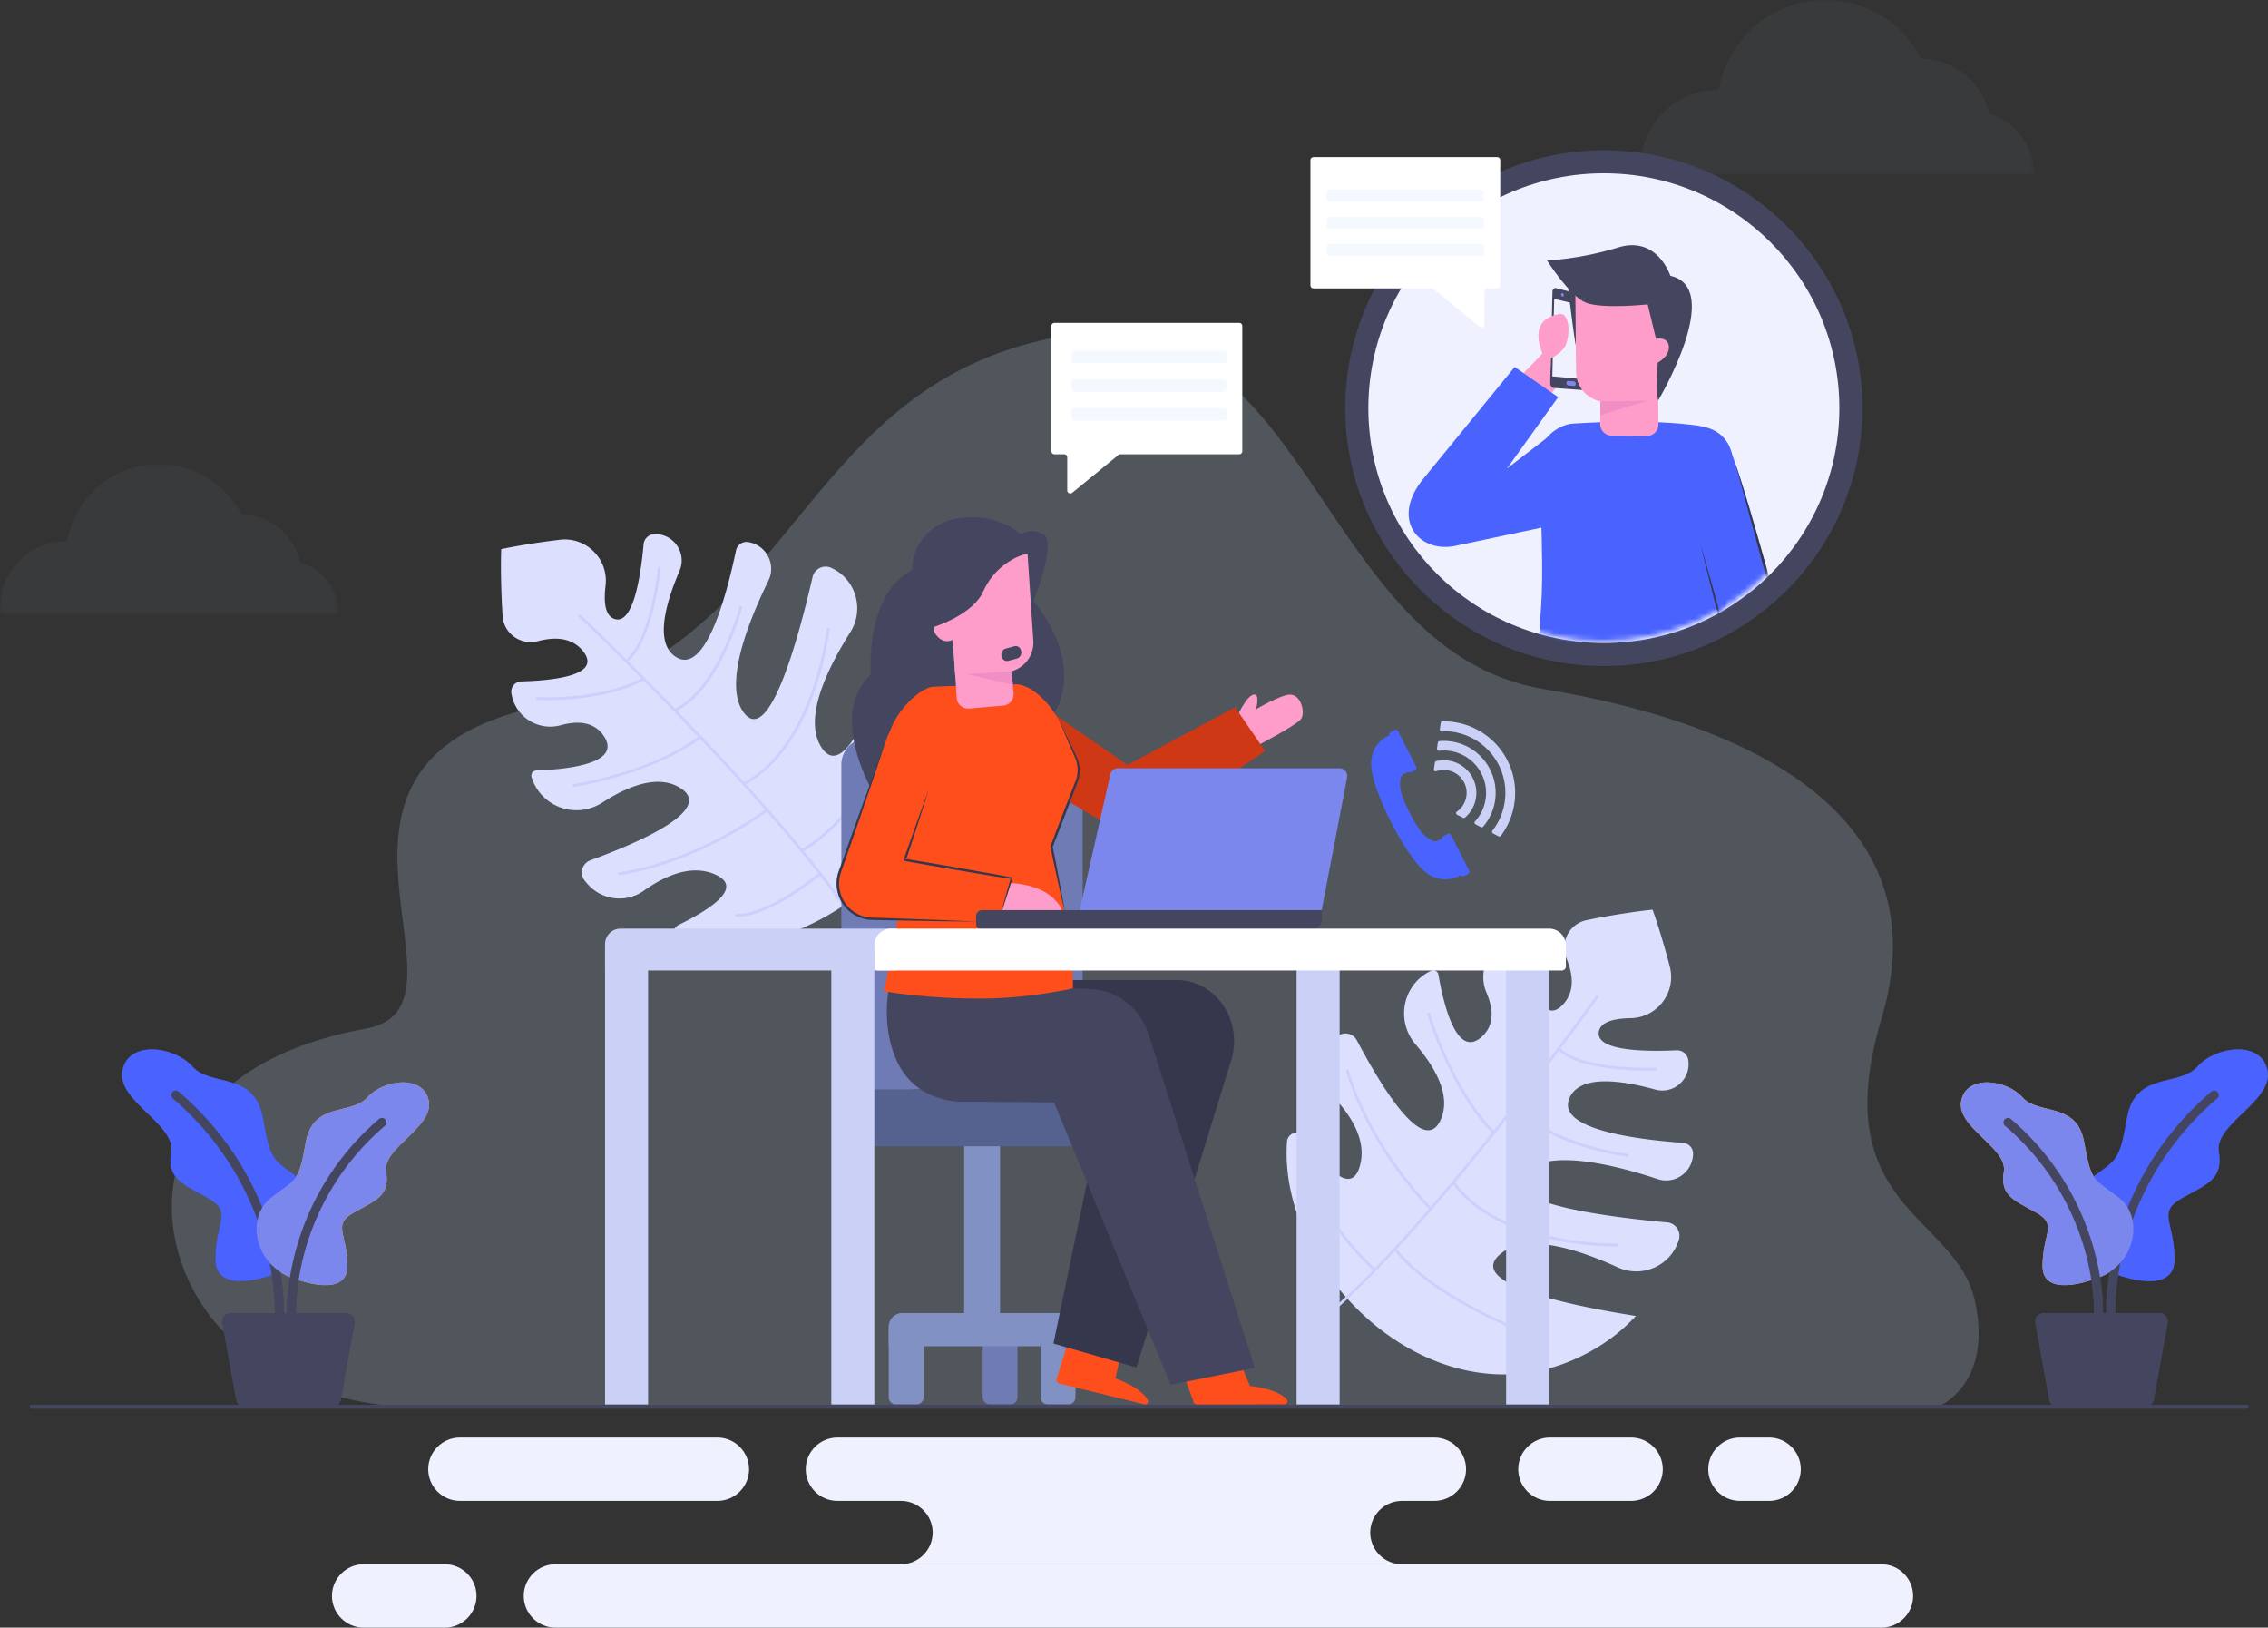
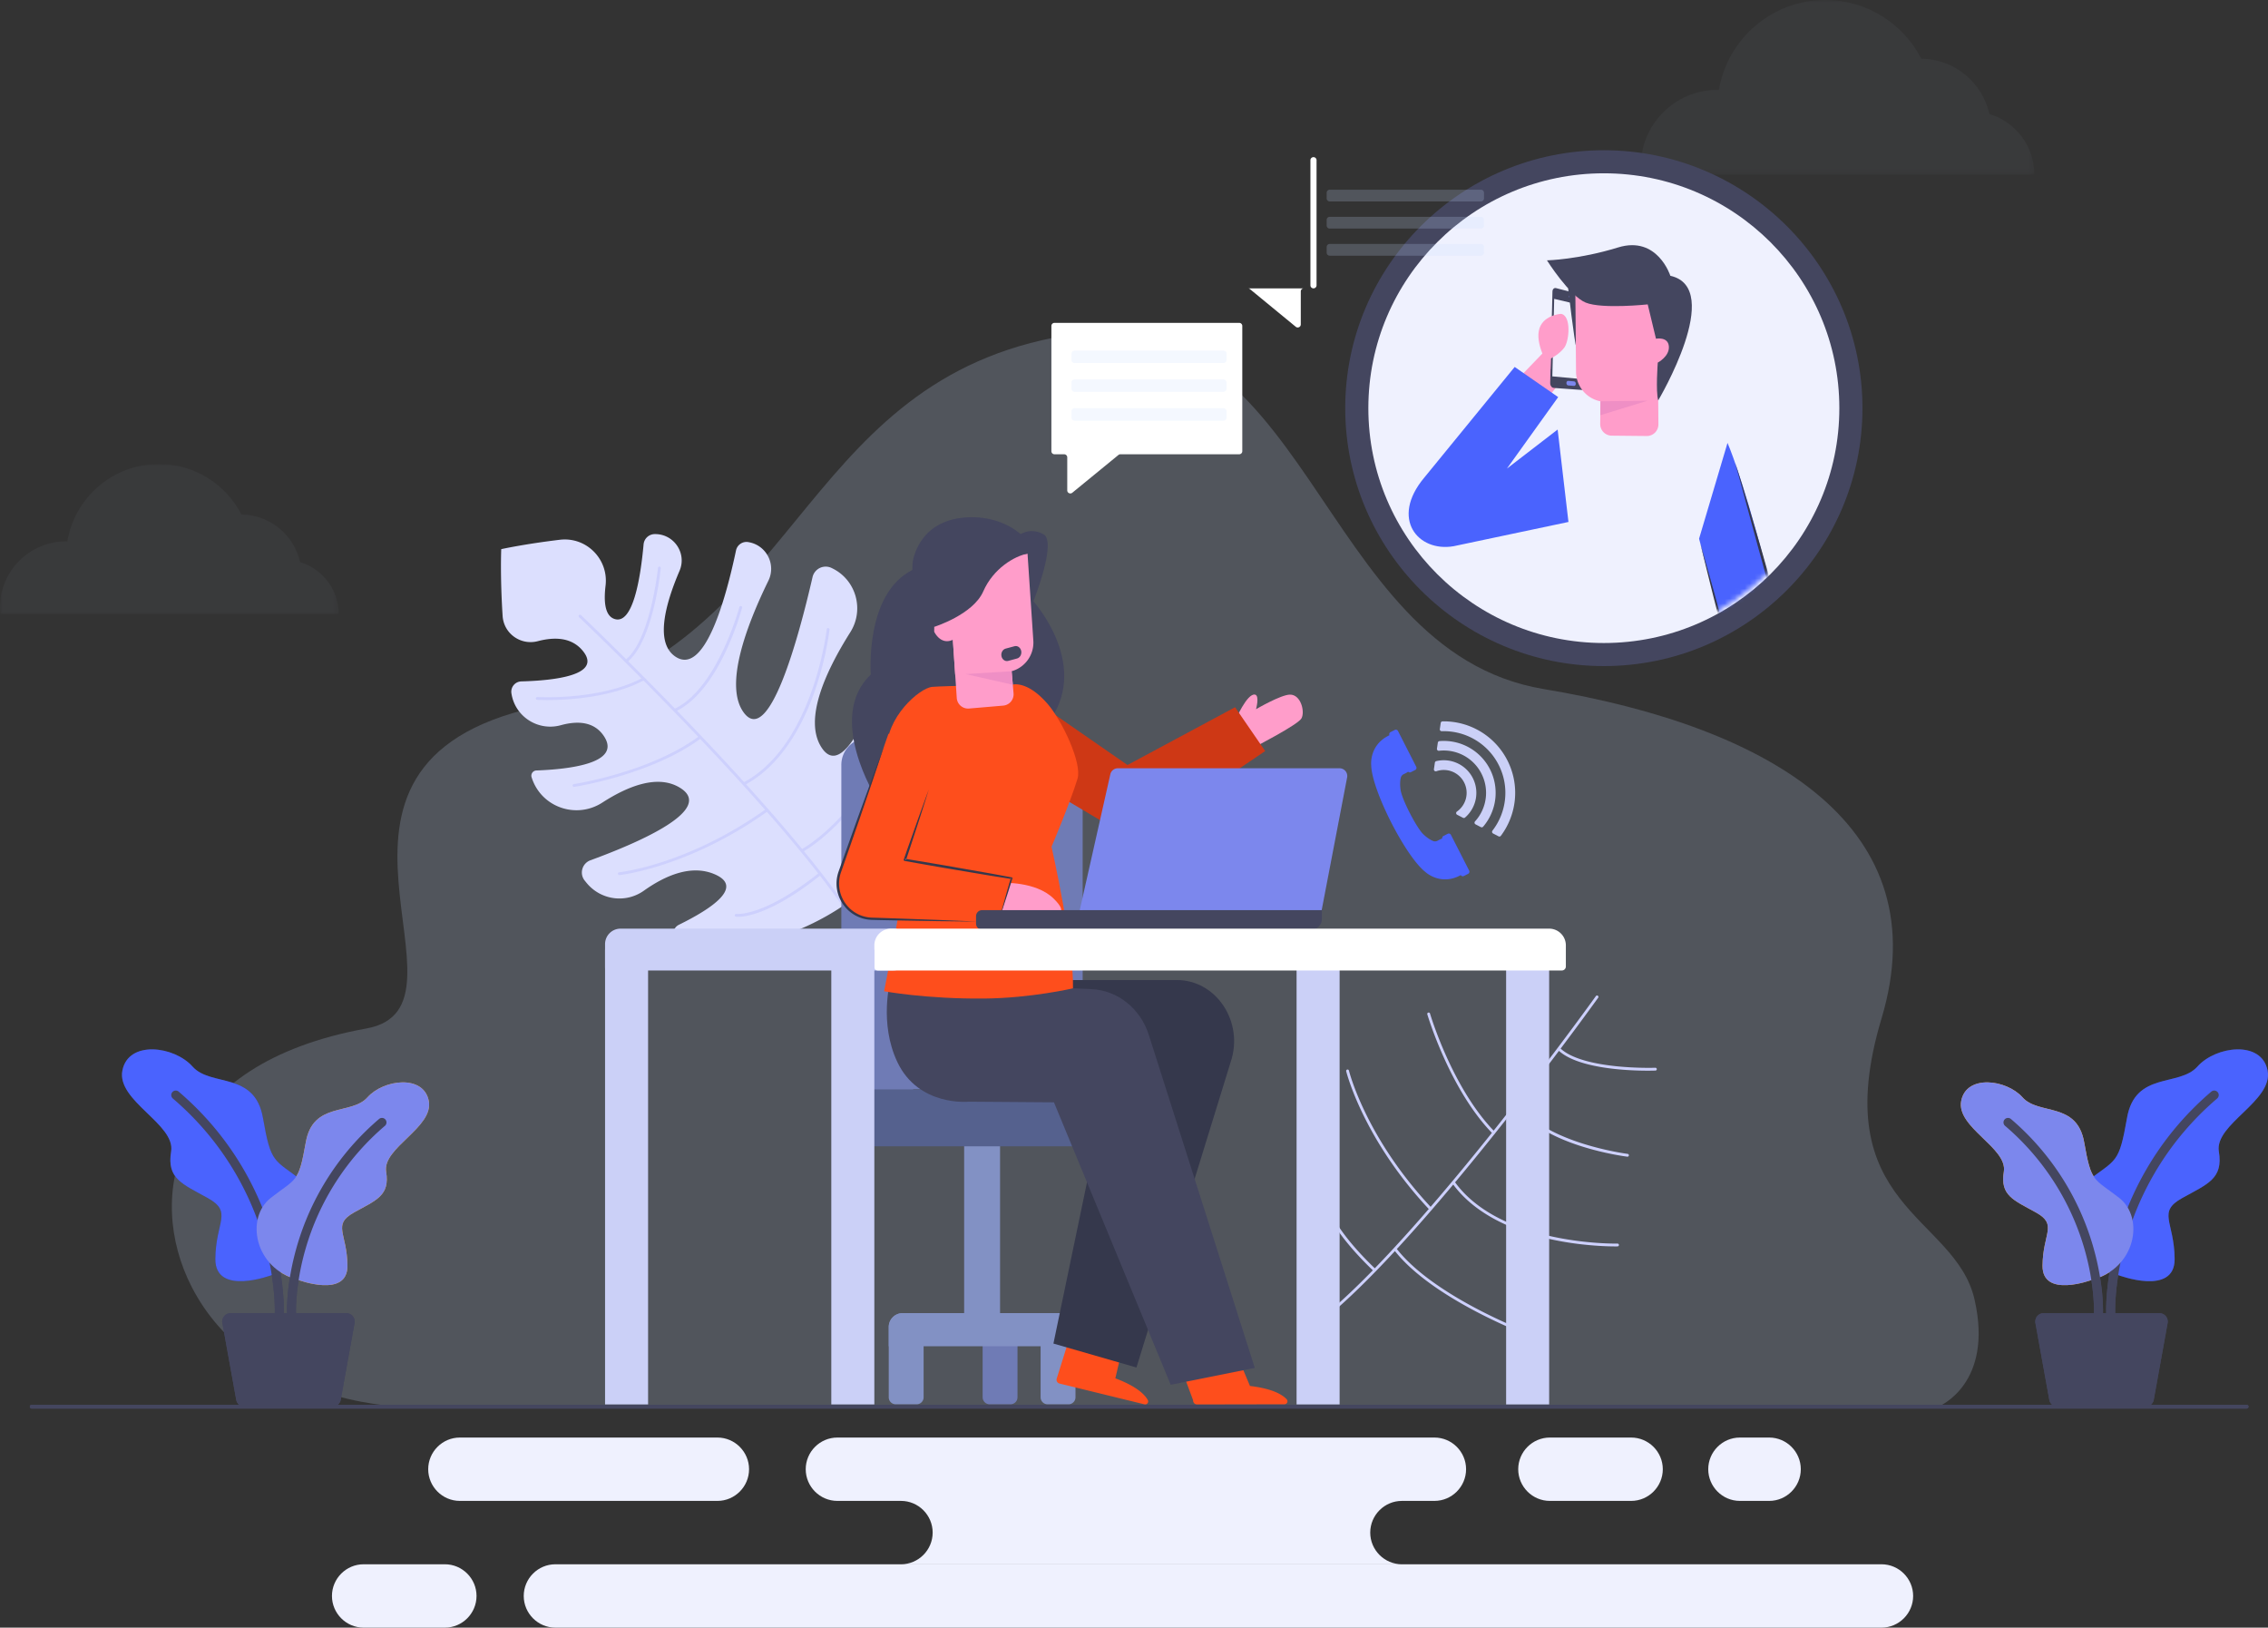
<svg xmlns="http://www.w3.org/2000/svg" xmlns:xlink="http://www.w3.org/1999/xlink" width="453" height="325" viewBox="0 0 453 325">
  <rect x="0" y="0" width="453" height="325" fill="#333333" stroke="none" />
  <defs>
    <path id="x1r3md06la" d="M0 0h67.657v29.987H0z" />
    <path id="64hxk2zs6c" d="M0 0h78.619v34.845H0z" />
    <path d="M2.196 0C.986 0 0 .96 0 2.14v24.924c0 1.18.985 2.141 2.196 2.141h1.032v5.653c0 1.181.987 2.142 2.2 2.142a2.23 2.23 0 0 0 1.39-.487l9.134-7.308h23.852c1.21 0 2.196-.96 2.196-2.14V2.14C42 .96 41.015 0 39.804 0H2.196z" id="au1hmd82fe" />
    <path d="M0 47c0 25.957 21.043 47 47 47s47-21.043 47-47S72.957 0 47 0 0 21.043 0 47z" id="hd6afusqcg" />
    <path d="M0 47c0 25.957 21.043 47 47 47s47-21.043 47-47S72.957 0 47 0 0 21.043 0 47" id="kcycdqc71i" />
    <path d="M0 47c0 25.957 21.043 47 47 47s47-21.043 47-47S72.957 0 47 0 0 21.043 0 47z" id="h5wg14vw7k" />
    <path d="M0 47c0 25.957 21.043 47 47 47s47-21.043 47-47S72.957 0 47 0 0 21.043 0 47" id="kytrgte8zm" />
    <path d="M0 47c0 25.957 21.043 47 47 47s47-21.043 47-47S72.957 0 47 0 0 21.043 0 47" id="bg614an0do" />
    <path d="M0 47c0 25.957 21.043 47 47 47s47-21.043 47-47S72.957 0 47 0 0 21.043 0 47" id="zm6nrdddqq" />
    <path d="M0 47c0 25.957 21.043 47 47 47s47-21.043 47-47S72.957 0 47 0 0 21.043 0 47" id="cvxl5saf8s" />
    <path d="M0 47c0 25.957 21.043 47 47 47s47-21.043 47-47S72.957 0 47 0 0 21.043 0 47" id="xspqloi5au" />
    <path d="M0 47c0 25.957 21.043 47 47 47s47-21.043 47-47S72.957 0 47 0 0 21.043 0 47" id="9mxqayce7w" />
    <path d="M0 47c0 25.957 21.043 47 47 47s47-21.043 47-47S72.957 0 47 0 0 21.043 0 47z" id="sxbde1wehy" />
    <path d="M0 47c0 25.957 21.043 47 47 47s47-21.043 47-47S72.957 0 47 0 0 21.043 0 47z" id="wljg208ucA" />
    <path d="M0 47c0 25.957 21.043 47 47 47s47-21.043 47-47S72.957 0 47 0 0 21.043 0 47z" id="qqdwzxnjwC" />
    <path d="M0 47c0 25.957 21.043 47 47 47s47-21.043 47-47S72.957 0 47 0 0 21.043 0 47z" id="kbzj5dhj0E" />
    <path d="M0 47c0 25.957 21.043 47 47 47s47-21.043 47-47S72.957 0 47 0 0 21.043 0 47" id="46i7ks4qtG" />
    <path d="M0 47c0 25.957 21.043 47 47 47s47-21.043 47-47S72.957 0 47 0 0 21.043 0 47z" id="rodz6qqyiI" />
    <path d="M0 47c0 25.957 21.043 47 47 47s47-21.043 47-47S72.957 0 47 0 0 21.043 0 47" id="960c6poufK" />
    <path d="M0 47c0 25.957 21.043 47 47 47s47-21.043 47-47S72.957 0 47 0 0 21.043 0 47" id="30u2fplhzM" />
    <path d="M2.196 0C.986 0 0 .96 0 2.14v24.925c0 1.18.985 2.14 2.196 2.14h23.852l9.134 7.308c.384.307.864.48 1.356.487h.07c1.196-.018 2.164-.972 2.164-2.142v-5.653h1.032c1.21 0 2.196-.96 2.196-2.14V2.14C42 .96 41.015 0 39.804 0H2.196z" id="5pyq1x0uaO" />
    <path d="M.136.103A.424.424 0 0 0 0 .41v.013a.425.425 0 0 0 .099.27c.056.066 5.665 6.866 8.116 16.992.045.19.208.315.386.315a.387.387 0 0 0 .098-.013.42.42 0 0 0 .289-.506C6.488 7.15.756.21.698.143a.388.388 0 0 0-.563-.04" id="d8hpzm53lQ" />
    <path d="M0 4.5A4.5 4.5 0 0 0 4.451 9h.097A4.5 4.5 0 0 0 4.5 0 4.5 4.5 0 0 0 0 4.5" id="40i2rjng4S" />
-     <path d="M9.4 0C7.735 0 5.66.462 3.3 1.95 1.556 3.05.49 4.964.134 7.638c-.276 2.082-.125 4.633.45 7.585.973 4.99 2.855 9.48 2.874 9.526a.405.405 0 0 0 .373.251.39.39 0 0 0 .16-.035.422.422 0 0 0 .212-.549c-.074-.174-7.271-17.47-.48-21.755C6.41.967 9.007.442 11.44 1.101c1.817.49 2.865 1.497 2.874 1.506.162.16.419.153.574-.013a.426.426 0 0 0-.013-.59C14.827 1.958 13.694.86 11.69.306A8.577 8.577 0 0 0 9.404 0h-.003" id="nztz8g6euU" />
    <path d="M0 3a3 3 0 0 0 1.667 2.688l.07.034a3 3 0 0 0 3.965-1.416l.007-.015A3 3 0 0 0 3 0a3 3 0 0 0-3 3" id="exz94fah7W" />
    <path d="M4.904.013a.423.423 0 0 0-.302.514C5.52 4.199 5.318 7.022 4 8.916 2.609 10.917.4 11.154.38 11.156a.42.42 0 0 0-.38.416v.007A.42.42 0 0 0 .402 12h.03l.023-.002c.106-.01 2.598-.264 4.219-2.582C6.146 7.311 6.394 4.25 5.411.32A.418.418 0 0 0 5.007 0a.42.42 0 0 0-.103.013" id="yfkdu2qepY" />
  </defs>
  <g fill="none" fill-rule="evenodd">
    <path d="M79.33 280.802s-29.222-.858-41.029-23.816c-9.287-18.057-4.096-44.582 34.873-51.62 24.234-4.377-18.433-52.55 33.9-64.18 52.333-11.63 51.835-63.535 103.42-73.766 51.586-10.23 51.675 62.487 97.858 70.171 46.183 7.685 78.79 27.939 67.47 65.723-11.32 37.785 14.68 39.253 18.557 56.139 3.877 16.886-7.088 21.349-7.088 21.349H79.33z" fill="#CADDFF" opacity=".2" />
    <path d="M448.72 281.263H6.323a.386.386 0 0 1 0-.771H448.72a.385.385 0 0 1 0 .77M54.269 254.609s-11.312 4.273-11.255-3.22c.056-7.493 3.544-9.352-1.52-12.169-5.063-2.817-8.214-3.831-7.313-9.296.9-5.465-10.915-10.084-9.734-16.168 1.182-6.085 10.352-4.902 14.01-.79 3.656 4.113 12.433.902 14.065 10.254 1.632 9.352 2.138 8.113 7.99 12.676 5.85 4.563 3.774 16.13-6.243 18.713" fill="#44465F" />
    <path d="M55.781 263.106h-.04a.9.9 0 0 1-.858-.94c.003-.09.229-6.266-2.16-14.585-2.203-7.673-7.15-18.802-18.202-28.24a.901.901 0 0 1-.1-1.268.898.898 0 0 1 1.266-.101c11.419 9.75 16.517 21.251 18.784 29.184 2.46 8.605 2.219 14.829 2.207 15.09a.9.9 0 0 1-.897.86" fill="#44465F" />
    <path d="M59.548 255.559s9.897 3.738 9.848-2.818c-.05-6.555-3.101-8.182 1.33-10.647 4.43-2.464 7.187-3.352 6.399-8.133-.788-4.782 9.55-8.824 8.516-14.147-1.034-5.324-9.058-4.289-12.257-.69-3.2 3.598-10.88.788-12.307 8.97-1.428 8.184-1.871 7.099-6.99 11.092-5.12 3.993-3.303 14.112 5.461 16.373" fill="#FFAE2C" />
    <path d="M58.225 263.106a.9.9 0 0 1-.897-.86c-.01-.23-.222-5.693 1.935-13.24a52.572 52.572 0 0 1 16.47-25.588.9.9 0 0 1 1.166 1.37 50.779 50.779 0 0 0-15.888 24.645c-2.092 7.28-1.89 12.68-1.887 12.734a.9.9 0 0 1-.86.938h-.04" fill="#44465F" />
    <path d="M66.397 280.885H48.835a1.68 1.68 0 0 1-1.652-1.382l-2.768-15.316a1.68 1.68 0 0 1 1.652-1.981h23.098a1.68 1.68 0 0 1 1.652 1.98l-2.768 15.317a1.68 1.68 0 0 1-1.652 1.382M423.095 254.609s11.311 4.273 11.255-3.22c-.056-7.493-3.544-9.352 1.52-12.169 5.063-2.817 8.214-3.831 7.314-9.296-.9-5.465 10.914-10.084 9.733-16.168-1.182-6.085-10.352-4.902-14.01-.79-3.656 4.113-12.434.902-14.065 10.254-1.632 9.352-2.138 8.113-7.99 12.676-5.85 4.563-3.774 16.13 6.243 18.713" fill="#44465F" />
    <path d="M421.583 263.106h.04a.9.9 0 0 0 .858-.94c-.004-.09-.23-6.266 2.16-14.585 2.203-7.673 7.149-18.802 18.202-28.24a.901.901 0 0 0 .1-1.268.898.898 0 0 0-1.266-.101c-11.419 9.75-16.518 21.251-18.785 29.184-2.459 8.605-2.218 14.829-2.207 15.09a.9.9 0 0 0 .898.86" fill="#44465F" />
    <path d="M417.815 255.559s-9.897 3.738-9.847-2.818c.049-6.555 3.1-8.182-1.33-10.647-4.43-2.464-7.187-3.352-6.399-8.133.787-4.782-9.55-8.824-8.516-14.147 1.033-5.324 9.057-4.289 12.257-.69 3.2 3.598 10.88.788 12.307 8.97 1.428 8.184 1.87 7.099 6.99 11.092 5.12 3.993 3.303 14.112-5.462 16.373" fill="#FFAE2C" />
    <path d="M419.139 263.106a.9.9 0 0 0 .897-.86c.01-.23.222-5.693-1.935-13.24a52.572 52.572 0 0 0-16.47-25.588.9.9 0 0 0-1.166 1.37 50.779 50.779 0 0 1 15.888 24.645c2.092 7.28 1.89 12.68 1.887 12.734a.9.9 0 0 0 .899.939" fill="#44465F" />
    <path d="M410.967 280.885h17.562a1.68 1.68 0 0 0 1.652-1.382l2.768-15.316a1.68 1.68 0 0 0-1.652-1.981h-23.098a1.68 1.68 0 0 0-1.653 1.98l2.768 15.317c.145.8.841 1.382 1.653 1.382" fill="#44465F" />
    <g transform="translate(0 92.652)">
      <mask id="zz3l9hgufb" fill="#fff">
        <use xlink:href="#x1r3md06la" />
      </mask>
      <path d="M.078 29.986h67.579c0-4.905-3.25-9.048-7.712-10.393-1.204-5.396-5.982-9.44-11.718-9.51C45.15 4.094 38.917 0 31.73 0c-9.18 0-16.8 6.68-18.28 15.45-.088-.002-.175-.007-.262-.007C5.904 15.443 0 21.355 0 28.648c0 .452.023.899.067 1.34l.01-.002" fill="#CADDFF" opacity=".2" mask="url(#zz3l9hgufb)" />
    </g>
    <path d="M184.864 131.937a35.216 35.216 0 0 0-4.938-7.975c-3.552 11.873-10.931 33.26-15.93 25.145-3.397-5.513.795-14.876 5.838-22.863 2.84-4.498 1.166-10.463-3.62-12.775l-.127-.062a2.693 2.693 0 0 0-3.791 1.821c-2.836 12.308-8.72 33.919-13.758 27.03-3.894-5.324.414-17.05 4.936-26.304 1.577-3.226-.368-7.048-3.897-7.69l-.096-.019a2.142 2.142 0 0 0-2.473 1.668c-2.13 10.086-6.39 25.224-12.195 21.137-3.856-2.714-2.13-9.954.917-17.075 1.482-3.461-1.068-7.306-4.83-7.328h-.103a2.253 2.253 0 0 0-2.25 2.056c-.617 6.78-2.146 16.171-5.852 14.875-1.82-.636-2.146-3.297-1.744-6.63.637-5.295-3.84-9.803-9.128-9.17-7.105.852-11.707 1.873-11.707 1.873s-.238 5.37.275 13.341c.227 3.534 3.623 5.932 7.043 5.032 3.365-.885 6.781-.767 8.99 1.959 3.948 4.873-5.833 5.906-12.297 6.077a2.056 2.056 0 0 0-1.976 2.39l.02.123c.772 4.591 5.364 7.469 9.848 6.233 3.366-.928 6.73-.752 8.67 2.283 3.374 5.279-6.8 6.507-13.555 6.756a1.042 1.042 0 0 0-.95 1.37l.047.141c1.933 5.867 8.89 8.248 14.076 4.902 5.282-3.408 11.203-5.664 15.572-2.922 6.848 4.297-7.95 10.782-17.946 14.439-1.66.608-2.256 2.67-1.151 4.05.13.163.26.324.392.484 2.821 3.432 7.81 4.112 11.43 1.54 4.308-3.062 9.447-5.249 14.07-3.31 6 2.515-.422 6.847-7.056 10.107-1.697.835-1.401 3.359.45 3.741 27.288 5.633 63.381-23.999 48.796-56.45" fill="#DCDFFE" />
    <path d="M180.914 145.7a.28.28 0 0 0-.494-.265c-.096.179-9.593 17.841-20.202 24.082a325.98 325.98 0 0 0-6.734-7.908c-.007-.016-.01-.033-.02-.047a.273.273 0 0 0-.09-.08 435.02 435.02 0 0 0-4.359-4.884c7.25-3.989 11.388-12.087 13.587-18.223 2.41-6.72 3.08-12.599 3.086-12.658a.281.281 0 0 0-.248-.31.282.282 0 0 0-.31.248c-.025.231-2.709 23.052-16.502 30.516a560.659 560.659 0 0 0-8.49-9.138c-.007-.013-.01-.028-.02-.04a.272.272 0 0 0-.094-.08 672.578 672.578 0 0 0-4.798-5c8.592-4.331 12.82-19.889 12.999-20.558a.28.28 0 0 0-.542-.144c-.044.162-4.395 16.174-12.868 20.278a761.404 761.404 0 0 0-5.985-6.095.272.272 0 0 0-.09-.09 769.291 769.291 0 0 0-3.271-3.274c5.091-4.316 6.508-18.485 6.508-18.62a.278.278 0 0 0-.273-.277.288.288 0 0 0-.287.27c-.007.137-1.47 14.163-6.348 18.229-5.343-5.309-8.911-8.7-9.037-8.818a.28.28 0 1 0-.385.408c.15.142 5.271 5.009 12.468 12.248-8.517 4.418-20.663 3.716-20.786 3.709a.282.282 0 0 0-.298.262.281.281 0 0 0 .263.298c.03.002.786.046 2.036.046 3.905 0 12.634-.43 19.198-3.9 3.315 3.34 7.05 7.162 10.93 11.246-9.761 7.114-24.708 9.411-24.859 9.434a.281.281 0 0 0 .083.555c.153-.023 15.292-2.348 25.166-9.579 4.276 4.507 8.716 9.32 12.958 14.143-15.574 11.034-28.997 12.478-29.132 12.492a.28.28 0 0 0 .055.558c.136-.013 13.726-1.469 29.45-12.626 3.65 4.164 7.146 8.328 10.252 12.304-10.997 8.72-16.303 8.084-16.368 8.074a.281.281 0 0 0-.085.555c.034.005.185.026.457.026 1.519 0 6.802-.647 16.34-8.212 3.71 4.777 6.842 9.27 8.985 13.146a.28.28 0 1 0 .49-.272c-2.182-3.947-5.383-8.53-9.175-13.4-.008-.016-.013-.034-.025-.05-.01-.012-.026-.02-.038-.03a227.307 227.307 0 0 0-3.434-4.293c10.714-6.36 20.24-24.077 20.336-24.257" fill="#CDD0FD" />
-     <path d="M319.53 268.745a35.177 35.177 0 0 0 7.22-5.981c-12.229-1.912-34.392-6.33-27.041-12.392 4.993-4.118 14.826-1.23 23.414 2.69 4.835 2.206 10.51-.264 12.148-5.325l.044-.135c.527-1.645-.599-3.359-2.317-3.515-12.562-1.143-34.743-4.046-28.612-9.98 4.74-4.585 16.928-1.903 26.697 1.327 3.406 1.126 6.923-1.322 7.08-4.91l.004-.098a2.144 2.144 0 0 0-1.985-2.226c-10.268-.744-25.825-2.916-22.569-9.23 2.162-4.193 9.56-3.465 17.019-1.408 3.626 1 7.084-2.051 6.594-5.785l-.014-.104a2.253 2.253 0 0 0-2.338-1.952c-6.793.307-16.292.065-15.513-3.787.383-1.891 2.97-2.576 6.323-2.63 5.325-.086 9.179-5.14 7.834-10.3-1.807-6.934-3.442-11.36-3.442-11.36s-5.346.492-13.163 2.083c-3.466.706-5.377 4.4-4.022 7.671 1.332 3.218 1.68 6.623-.718 9.184-4.285 4.579-6.635-4.985-7.682-11.374a2.054 2.054 0 0 0-2.634-1.636l-.118.037c-4.438 1.388-6.662 6.335-4.83 10.615 1.374 3.214 1.657 6.574-1.082 8.91-4.765 4.065-7.361-5.861-8.525-12.529a1.041 1.041 0 0 0-1.484-.756l-.134.066c-5.542 2.713-6.954 9.939-2.939 14.629 4.089 4.777 7.125 10.346 5.005 15.052-3.322 7.377-11.747-6.423-16.722-15.843-.827-1.565-2.947-1.876-4.165-.593l-.425.455c-3.012 3.265-3.008 8.306.029 11.548 3.614 3.859 6.475 8.66 5.185 13.51-1.674 6.294-6.832.51-10.959-5.629-1.055-1.57-3.513-.934-3.64.955-1.87 27.836 32.349 59.62 62.477 40.746" fill="#DCDFFE" />
    <path d="M305.377 266.695a.28.28 0 1 0 .194-.527c-.19-.07-18.954-7.095-26.569-16.772a325.479 325.479 0 0 0 6.91-7.754c.015-.01.03-.015.044-.028a.277.277 0 0 0 .066-.1 430.852 430.852 0 0 0 4.24-4.986c4.932 6.65 13.506 9.656 19.876 11.006 6.976 1.477 12.884 1.344 12.943 1.343a.28.28 0 0 0-.015-.561c-.231.005-23.175.44-32.433-12.23a562.142 562.142 0 0 0 7.89-9.664c.012-.008.026-.013.037-.024.03-.03.05-.066.064-.104a685.938 685.938 0 0 0 4.297-5.439c5.452 7.935 21.419 10.019 22.105 10.105a.28.28 0 0 0 .07-.558c-.167-.02-16.6-2.164-21.811-10.012a750.437 750.437 0 0 0 5.218-6.765.273.273 0 0 0 .078-.102 810.28 810.28 0 0 0 2.795-3.69c4.96 4.466 19.172 3.948 19.305 3.93a.278.278 0 0 0 .238-.31.288.288 0 0 0-.306-.248c-.137.012-14.213.465-18.898-3.823a615.61 615.61 0 0 0 7.498-10.161.28.28 0 1 0-.456-.327c-.12.168-4.24 5.909-10.426 14.031-5.528-7.85-6.482-19.994-6.491-20.117a.282.282 0 0 0-.3-.26.28.28 0 0 0-.26.301c.003.03.062.786.232 2.026.53 3.874 2.14 12.476 6.464 18.517a725.886 725.886 0 0 1-9.643 12.37c-8.364-8.718-12.665-23.235-12.708-23.382a.28.28 0 0 0-.539.158c.044.148 4.4 14.852 12.894 23.666-3.879 4.853-8.038 9.912-12.235 14.775-13.031-13.952-16.282-27.073-16.313-27.205a.28.28 0 1 0-.546.13c.032.133 3.317 13.418 16.49 27.503-3.623 4.187-7.27 8.22-10.782 11.84-10.12-9.725-10.21-15.075-10.21-15.142a.28.28 0 0 0-.56-.009c-.001.035-.001.187.036.457.206 1.507 1.564 6.66 10.343 15.097-4.223 4.328-8.243 8.045-11.787 10.697a.28.28 0 1 0 .336.45c3.609-2.7 7.708-6.5 12.011-10.921.016-.01.033-.018.047-.032.011-.013.017-.028.026-.042a225.967 225.967 0 0 0 3.78-3.99c7.748 9.766 26.57 16.812 26.76 16.883" fill="#CDD0FD" />
    <path d="M448.72 281.263H6.323a.386.386 0 0 1 0-.771H448.72a.385.385 0 0 1 0 .77" fill="#44465F" />
    <path d="M54.269 254.609s-11.312 4.273-11.255-3.22c.056-7.493 3.544-9.352-1.52-12.169-5.063-2.817-8.214-3.831-7.313-9.296.9-5.465-10.915-10.084-9.734-16.168 1.182-6.085 10.352-4.902 14.01-.79 3.656 4.113 12.433.902 14.065 10.254 1.632 9.352 2.138 8.113 7.99 12.676 5.85 4.563 3.774 16.13-6.243 18.713" fill="#4A63FE" />
    <path d="M55.781 263.106h-.04a.9.9 0 0 1-.858-.94c.003-.09.229-6.266-2.16-14.585-2.203-7.673-7.15-18.802-18.202-28.24a.901.901 0 0 1-.1-1.268.898.898 0 0 1 1.266-.101c11.419 9.75 16.517 21.251 18.784 29.184 2.46 8.605 2.219 14.829 2.207 15.09a.9.9 0 0 1-.897.86" fill="#44465F" />
    <path d="M59.548 255.559s9.897 3.738 9.848-2.818c-.05-6.555-3.101-8.182 1.33-10.647 4.43-2.464 7.187-3.352 6.399-8.133-.788-4.782 9.55-8.824 8.516-14.147-1.034-5.324-9.058-4.289-12.257-.69-3.2 3.598-10.88.788-12.307 8.97-1.428 8.184-1.871 7.099-6.99 11.092-5.12 3.993-3.303 14.112 5.461 16.373" fill="#7C87ED" />
    <path d="M58.225 263.106a.9.9 0 0 1-.897-.86c-.01-.23-.222-5.693 1.935-13.24a52.572 52.572 0 0 1 16.47-25.588.9.9 0 0 1 1.166 1.37 50.779 50.779 0 0 0-15.888 24.645c-2.092 7.28-1.89 12.68-1.887 12.734a.9.9 0 0 1-.86.938h-.04" fill="#44465F" />
    <path d="M66.397 280.885H48.835a1.68 1.68 0 0 1-1.652-1.382l-2.768-15.316a1.68 1.68 0 0 1 1.652-1.981h23.098a1.68 1.68 0 0 1 1.652 1.98l-2.768 15.317a1.68 1.68 0 0 1-1.652 1.382" fill="#44465F" />
    <path d="M423.095 254.609s11.311 4.273 11.255-3.22c-.056-7.493-3.544-9.352 1.52-12.169 5.063-2.817 8.214-3.831 7.314-9.296-.9-5.465 10.914-10.084 9.733-16.168-1.182-6.085-10.352-4.902-14.01-.79-3.656 4.113-12.434.902-14.065 10.254-1.632 9.352-2.138 8.113-7.99 12.676-5.85 4.563-3.774 16.13 6.243 18.713" fill="#4A63FE" />
    <path d="M421.583 263.106h.04a.9.9 0 0 0 .858-.94c-.004-.09-.23-6.266 2.16-14.585 2.203-7.673 7.149-18.802 18.202-28.24a.901.901 0 0 0 .1-1.268.898.898 0 0 0-1.266-.101c-11.419 9.75-16.518 21.251-18.785 29.184-2.459 8.605-2.218 14.829-2.207 15.09a.9.9 0 0 0 .898.86" fill="#44465F" />
    <path d="M417.815 255.559s-9.897 3.738-9.847-2.818c.049-6.555 3.1-8.182-1.33-10.647-4.43-2.464-7.187-3.352-6.399-8.133.787-4.782-9.55-8.824-8.516-14.147 1.033-5.324 9.057-4.289 12.257-.69 3.2 3.598 10.88.788 12.307 8.97 1.428 8.184 1.87 7.099 6.99 11.092 5.12 3.993 3.303 14.112-5.462 16.373" fill="#7C87ED" />
    <path d="M419.139 263.106a.9.9 0 0 0 .897-.86c.01-.23.222-5.693-1.935-13.24a52.572 52.572 0 0 0-16.47-25.588.9.9 0 0 0-1.166 1.37 50.779 50.779 0 0 1 15.888 24.645c2.092 7.28 1.89 12.68 1.887 12.734a.9.9 0 0 0 .899.939" fill="#44465F" />
    <path d="M410.967 280.885h17.562a1.68 1.68 0 0 0 1.652-1.382l2.768-15.316a1.68 1.68 0 0 0-1.652-1.981h-23.098a1.68 1.68 0 0 0-1.653 1.98l2.768 15.317c.145.8.841 1.382 1.653 1.382" fill="#44465F" />
    <g transform="translate(327.702)">
      <mask id="1cbx0q4kid" fill="#fff">
        <use xlink:href="#64hxk2zs6c" />
      </mask>
      <path d="M.09 34.845H78.62c0-5.7-3.777-10.515-8.961-12.077-1.4-6.271-6.952-10.97-13.617-11.053C52.465 4.758 45.223 0 36.871 0 26.204 0 17.35 7.762 15.628 17.953c-.101-.002-.202-.008-.304-.008C6.861 17.945 0 24.815 0 33.289c0 .526.027 1.045.078 1.556H.09" fill="#CADDFF" opacity=".2" mask="url(#1cbx0q4kid)" />
    </g>
    <path d="M375.804 325H110.926c-3.475 0-6.318-2.847-6.318-6.326 0-3.48 2.843-6.326 6.318-6.326h264.878c3.475 0 6.318 2.846 6.318 6.326 0 3.48-2.843 6.326-6.318 6.326M88.862 325H72.621c-3.475 0-6.318-2.847-6.318-6.326 0-3.48 2.843-6.326 6.318-6.326h16.241c3.475 0 6.318 2.846 6.318 6.326 0 3.48-2.843 6.326-6.318 6.326M325.802 299.695H309.56c-3.474 0-6.317-2.847-6.317-6.326 0-3.48 2.843-6.326 6.317-6.326h16.242c3.475 0 6.318 2.846 6.318 6.326 0 3.48-2.843 6.326-6.318 6.326M143.296 299.695h-51.45c-3.474 0-6.317-2.847-6.317-6.326 0-3.48 2.843-6.326 6.318-6.326h51.45c3.474 0 6.317 2.846 6.317 6.326 0 3.48-2.843 6.326-6.318 6.326M353.366 299.695h-5.851c-3.475 0-6.318-2.847-6.318-6.326 0-3.48 2.843-6.326 6.318-6.326h5.85c3.475 0 6.318 2.846 6.318 6.326 0 3.48-2.843 6.326-6.317 6.326M286.51 299.695H167.25c-3.475 0-6.318-2.847-6.318-6.326 0-3.48 2.843-6.326 6.318-6.326H286.51c3.475 0 6.318 2.846 6.318 6.326 0 3.48-2.843 6.326-6.318 6.326M273.685 306.021c0-3.48 2.843-6.326 6.317-6.326H179.968c3.475 0 6.318 2.847 6.318 6.326 0 3.48-2.843 6.326-6.318 6.326h100.034c-3.474 0-6.317-2.846-6.317-6.326" fill="#EFF1FE" />
    <g transform="translate(209 63)">
      <mask id="6spulozjmf" fill="#fff">
        <use xlink:href="#au1hmd82fe" />
      </mask>
      <path d="M2.196 0C.986 0 0 .96 0 2.14v24.924c0 1.18.985 2.141 2.196 2.141h1.032v5.653c0 1.181.987 2.142 2.2 2.142a2.23 2.23 0 0 0 1.39-.487l9.134-7.308h23.852c1.21 0 2.196-.96 2.196-2.14V2.14C42 .96 41.015 0 39.804 0H2.196z" mask="url(#6spulozjmf)" />
    </g>
    <g>
      <path d="M247.515 64.468h-36.9a.615.615 0 0 0-.615.614v25.013c0 .34.276.614.616.614h1.936c.34 0 .616.275.616.614v6.594c0 .518.604.803 1.006.474l9.217-7.543c.11-.09.248-.14.39-.14h23.734c.34 0 .616-.274.616-.613V65.082a.615.615 0 0 0-.616-.614" fill="#FFF" />
      <path d="M320.345 133c-28.483 0-51.655-23.103-51.655-51.5S291.862 30 320.345 30 372 53.103 372 81.5 348.828 133 320.345 133" fill="#44465F" />
      <path d="M367.382 81.5c0 25.9-21.059 46.896-47.037 46.896-25.978 0-47.037-20.996-47.037-46.896 0-25.9 21.059-46.896 47.037-46.896 25.978 0 47.037 20.996 47.037 46.896" fill="#EFF1FE" />
    </g>
    <g>
      <g transform="translate(273 34)">
        <mask id="wwjhls08jh" fill="#fff">
          <use xlink:href="#hd6afusqcg" />
        </mask>
        <path fill="#FF9DCA" mask="url(#wwjhls08jh)" d="m36.629 34.972-8.644 8.975 5.66 4.567 4.578-5.668z" />
      </g>
      <g transform="translate(273 34)">
        <mask id="sd5fkztzzj" fill="#fff">
          <use xlink:href="#kcycdqc71i" />
        </mask>
        <path d="m44.102 43.946-6.768-.487c-.401-.03-.718-.468-.705-.979l.453-18.28c.012-.469.332-.768.713-.67l6.45 1.657c.334.086.602.508.599.945l-.105 17.001c-.003.474-.288.838-.637.813" fill="#44465F" mask="url(#sd5fkztzzj)" />
      </g>
      <g transform="translate(273 34)">
        <mask id="hjzvrpfuzl" fill="#fff">
          <use xlink:href="#h5wg14vw7k" />
        </mask>
        <path fill="#EFF1FE" mask="url(#hjzvrpfuzl)" d="m44.407 41.833-7.35-.684.37-15.475 7.08 1.673z" />
      </g>
      <g transform="translate(273 34)">
        <mask id="y2f4441mgn" fill="#fff">
          <use xlink:href="#kytrgte8zm" />
        </mask>
        <path d="m41.396 43.055-1.185-.093c-.193-.015-.347-.234-.343-.486.004-.252.166-.443.358-.427l1.182.103c.187.017.338.232.334.48-.003.247-.159.438-.346.423" fill="#7C87ED" mask="url(#y2f4441mgn)" />
      </g>
      <g transform="translate(273 34)">
        <mask id="erxpwkr36p" fill="#fff">
          <use xlink:href="#bg614an0do" />
        </mask>
-         <path d="M39.065 25.209c-.155-.038-.279-.227-.275-.42.004-.192.135-.318.29-.279.154.039.277.227.273.419-.004.191-.133.318-.288.28" fill="#7C87ED" mask="url(#erxpwkr36p)" />
      </g>
      <g transform="translate(273 34)">
        <mask id="p9vuu36rzr" fill="#fff">
          <use xlink:href="#zm6nrdddqq" />
        </mask>
        <path d="M42.38 25.89c-.09-.022-.164-.136-.163-.252.002-.117.078-.194.169-.171.09.022.163.136.162.252-.001.117-.077.194-.168.172" fill="#DCDFFE" mask="url(#p9vuu36rzr)" />
      </g>
      <g transform="translate(273 34)">
        <mask id="ti6e260j6t" fill="#fff">
          <use xlink:href="#cvxl5saf8s" />
        </mask>
        <path d="m41.742 25.68-1.288-.317c-.033-.008-.06-.047-.058-.089l.002-.174c.001-.041.028-.068.061-.06l1.288.32c.032.009.057.048.057.089l-.003.172c0 .04-.027.067-.059.06" fill="#7C87ED" mask="url(#ti6e260j6t)" />
      </g>
      <g transform="translate(273 34)">
        <mask id="c86oxbis9v" fill="#fff">
          <use xlink:href="#xspqloi5au" />
        </mask>
        <path d="M38.79 28.667s-3.838.214-4.44 3.428c-.603 3.214 2.346 7.666 2.346 7.666l.064-2.176s1.74-.87 2.711-2.21c.97-1.339 1.417-6.354-.68-6.708" fill="#FF9DCA" mask="url(#c86oxbis9v)" />
      </g>
      <g transform="translate(273 34)">
        <mask id="tivil618wx" fill="#fff">
          <use xlink:href="#9mxqayce7w" />
        </mask>
-         <path d="M34.39 57.516c-.145-3.513 3.55-6.73 6.799-6.938 6.905-.441 16.553-.695 24.42.339 2.666.35 6.295 1.189 7.4 6l-1.498 35.569 2.037 20.518H32.564l2.023-22.074c.25-6.254.94-6.025-.197-33.414" fill="#4A63FE" mask="url(#tivil618wx)" />
      </g>
      <g transform="translate(273 34)">
        <mask id="doi2790sez" fill="#fff">
          <use xlink:href="#sxbde1wehy" />
        </mask>
        <path d="m58.15 38.854.092 11.875a2.314 2.314 0 0 1-2.337 2.332l-6.995-.07a2.314 2.314 0 0 1-2.292-2.339l.08-7.3 11.453-4.498z" fill="#FF9DCA" mask="url(#doi2790sez)" />
      </g>
      <g transform="translate(273 34)">
        <mask id="3k5mgcz0rB" fill="#fff">
          <use xlink:href="#wljg208ucA" />
        </mask>
        <path d="M40.214 23.583s1.232 10.635 1.668 12.005c.437 1.37 1.038-12.79 1.038-12.79l-2.706.785z" fill="#44465F" mask="url(#3k5mgcz0rB)" />
      </g>
      <g transform="translate(273 34)">
        <mask id="roy3qsbejD" fill="#fff">
          <use xlink:href="#qqdwzxnjwC" />
        </mask>
        <path d="m58.205 45.948-10.558.3a6.058 6.058 0 0 1-5.857-6.003l-.15-17.75 19.086 1.631 1.093 12.79s-1.059 2.905-3.668 1.938l.054 7.094z" fill="#FF9DCA" mask="url(#roy3qsbejD)" />
      </g>
      <g transform="translate(273 34)">
        <mask id="5d89qlcziF" fill="#fff">
          <use xlink:href="#kbzj5dhj0E" />
        </mask>
        <path fill="#EF8FC5" mask="url(#5d89qlcziF)" d="m46.638 48.909 9.441-2.9-9.411.126z" />
      </g>
      <g transform="translate(273 34)">
        <mask id="eokpcxi63H" fill="#fff">
          <use xlink:href="#46i7ks4qtG" />
        </mask>
        <path d="M58.205 45.948s13.342-22.42 2.422-24.881c0 0-2.565-8.087-10.454-5.653-7.888 2.434-14.19 2.572-14.19 2.572s4.48 7.1 7.735 8.434c3.257 1.333 12.389.36 12.389.36l1.65 6.852s2.424-.472 2.575 1.533c.15 2.005-2.216 3.235-2.216 3.235s-.44 5.763.09 7.548" fill="#44465F" mask="url(#eokpcxi63H)" />
      </g>
      <g transform="translate(273 34)">
        <mask id="iz9nl2wt3J" fill="#fff">
          <use xlink:href="#rodz6qqyiI" />
        </mask>
        <path d="m29.536 39.272 8.687 6.018-10.238 14.275 10.13-7.797 2.16 18.455-22.931 4.842c-7.086 1.238-12.739-5.47-5.893-13.665l18.085-22.128z" fill="#4A63FE" mask="url(#iz9nl2wt3J)" />
      </g>
      <g transform="translate(273 34)">
        <mask id="x0jjd10biL" fill="#fff">
          <use xlink:href="#960c6poufK" />
        </mask>
        <path d="M72.046 54.44s2.787 6.206 7.445 24.005c4.395 16.798 5.998 21.881 5.998 21.881L72.826 98.02l-6.46-24.454" fill="#4A63FE" mask="url(#x0jjd10biL)" />
      </g>
      <g transform="translate(273 34)">
        <mask id="sphgbbhdtN" fill="#fff">
          <use xlink:href="#30u2fplhzM" />
        </mask>
        <path d="M66.643 74.612c.422 1.453.836 2.908 1.245 4.365l1.229 4.369 2.41 8.75-.257-.191 11.742-.452-.277.379c-.794-2.784-1.545-5.58-2.318-8.368l-2.308-8.37-2.279-8.38c-.753-2.795-1.499-5.591-2.3-8.373.48 1.366.903 2.751 1.334 4.133l1.27 4.153 2.455 8.331 2.38 8.352c.783 2.786 1.586 5.568 2.342 8.362l.099.367-.377.012-11.746.366-.207.007-.05-.197-2.226-8.8-1.089-4.405a495.033 495.033 0 0 1-1.072-4.41" fill="#35384C" mask="url(#sphgbbhdtN)" />
      </g>
    </g>
    <g fill="#CADDFF" opacity=".2">
      <path d="M244.396 72.496h-29.792c-.334 0-.604-.291-.604-.651V70.65c0-.36.27-.651.604-.651h29.792c.333 0 .604.291.604.651v1.194c0 .36-.27.651-.604.651M244.396 78.248h-29.792c-.334 0-.604-.291-.604-.651v-1.194c0-.36.27-.651.604-.651h29.792c.333 0 .604.292.604.651v1.194c0 .36-.27.651-.604.651M244.396 84h-29.792c-.334 0-.604-.291-.604-.651v-1.194c0-.36.27-.651.604-.651h29.792c.333 0 .604.291.604.651v1.194c0 .36-.27.651-.604.651" />
    </g>
    <g transform="translate(260 30)">
      <mask id="3mpkv069lP" fill="#fff">
        <use xlink:href="#5pyq1x0uaO" />
      </mask>
      <path d="M2.196 0C.986 0 0 .96 0 2.14v24.925c0 1.18.985 2.14 2.196 2.14h23.852l9.134 7.308c.384.307.864.48 1.356.487h.07c1.196-.018 2.164-.972 2.164-2.142v-5.653h1.032c1.21 0 2.196-.96 2.196-2.14V2.14C42 .96 41.015 0 39.804 0H2.196z" mask="url(#3mpkv069lP)" />
    </g>
    <g>
-       <path d="M262.35 31.377h36.688c.338 0 .612.274.612.613v24.977a.613.613 0 0 1-.612.613h-1.925a.613.613 0 0 0-.612.613v6.585c0 .518-.601.802-1 .474l-9.165-7.532a.61.61 0 0 0-.388-.14H262.35a.613.613 0 0 1-.612-.613V31.99c0-.339.274-.613.612-.613" fill="#FFF" />
+       <path d="M262.35 31.377c.338 0 .612.274.612.613v24.977a.613.613 0 0 1-.612.613h-1.925a.613.613 0 0 0-.612.613v6.585c0 .518-.601.802-1 .474l-9.165-7.532a.61.61 0 0 0-.388-.14H262.35a.613.613 0 0 1-.612-.613V31.99c0-.339.274-.613.612-.613" fill="#FFF" />
      <path d="M265.594 40.228h30.2a.613.613 0 0 0 .612-.613v-1.123a.612.612 0 0 0-.612-.613h-30.2a.613.613 0 0 0-.612.613v1.123c0 .339.274.613.612.613M265.594 45.643h30.2a.613.613 0 0 0 .612-.613v-1.124a.612.612 0 0 0-.612-.613h-30.2a.613.613 0 0 0-.612.613v1.124c0 .339.274.613.612.613M265.594 51.058h30.2a.613.613 0 0 0 .612-.614v-1.123a.612.612 0 0 0-.612-.613h-30.2a.613.613 0 0 0-.612.613v1.123c0 .34.274.614.612.614" fill="#CADDFF" opacity=".2" />
      <path d="M294.168 155.353a6.519 6.519 0 0 1-1.542 7.891.374.374 0 0 1-.418.049l-1.164-.606a.373.373 0 0 1-.046-.635 4.572 4.572 0 0 0 1.441-5.815 4.56 4.56 0 0 0-5.549-2.241.372.372 0 0 1-.486-.41l.191-1.3a.375.375 0 0 1 .285-.31 6.502 6.502 0 0 1 7.288 3.377" fill="#CBD0F7" />
      <path d="M297.6 153.598a10.383 10.383 0 0 1-1.362 11.468.374.374 0 0 1-.457.09l-1.066-.556a.374.374 0 0 1-.102-.584 8.466 8.466 0 0 0 1.283-9.547 8.443 8.443 0 0 0-8.476-4.557.373.373 0 0 1-.412-.425l.176-1.19a.374.374 0 0 1 .34-.319 10.355 10.355 0 0 1 10.075 5.62" fill="#CBD0F7" />
      <path d="M301.074 151.821c2.559 5.018 1.868 10.84-1.293 15.064a.374.374 0 0 1-.472.109l-1.094-.57a.374.374 0 0 1-.12-.562c2.827-3.654 3.471-8.758 1.233-13.147a12.294 12.294 0 0 0-11.36-6.71.374.374 0 0 1-.383-.427l.18-1.22a.374.374 0 0 1 .365-.32 14.254 14.254 0 0 1 12.944 7.783" fill="#CBD0F7" />
      <path d="M273.884 152.893c.166 4.998 6.88 18.163 10.825 21.228 0 0 3.482 3.28 7.963.042a.709.709 0 0 0 .202-.925l-3.222-5.648s-.61-.824-2.476.263a1.086 1.086 0 0 1-.974.06c-.454-.194-1.143-.587-1.952-1.373-1.292-1.254-4.211-6.809-4.503-8.829-.16-1.118-.075-1.907.034-2.39.075-.335.307-.614.62-.753 1.973-.876 1.664-1.854 1.664-1.854l-2.68-5.926a.707.707 0 0 0-.866-.378c-5.247 1.736-4.635 6.483-4.635 6.483" fill="#4A63FE" />
      <path d="m289.801 166.696 3.643 7.144a.478.478 0 0 1-.207.642l-.848.433a.476.476 0 0 1-.641-.208l-3.643-7.144a.477.477 0 0 1 .207-.642l.848-.433a.476.476 0 0 1 .641.208M279.227 145.96l3.643 7.145a.478.478 0 0 1-.207.642l-.848.433a.476.476 0 0 1-.641-.207l-3.643-7.145a.477.477 0 0 1 .207-.642l.848-.433a.476.476 0 0 1 .641.208" fill="#4A63FE" />
      <path d="M197.661 280.405h4.176c.77 0 1.395-.625 1.395-1.396v-16.807h-6.965v16.807c0 .771.624 1.396 1.394 1.396" fill="#6F7BB5" />
      <path fill="#8291C4" d="M192.576 262.202h7.173v-50.277h-7.173zM177.514 268.81h37.298v-3.835a2.77 2.77 0 0 0-2.768-2.773h-31.762a2.77 2.77 0 0 0-2.768 2.773v3.835z" />
      <path d="M209.242 280.405h4.176c.77 0 1.394-.625 1.394-1.396v-14.034a2.77 2.77 0 0 0-2.769-2.773h-4.195v16.807c0 .771.624 1.396 1.394 1.396M178.908 280.405h4.176c.77 0 1.394-.625 1.394-1.396v-16.807h-4.196a2.77 2.77 0 0 0-2.768 2.773v14.034c0 .771.624 1.396 1.394 1.396" fill="#8291C4" />
      <path d="M173.784 217.495h42.463v-64.76a5.4 5.4 0 0 0-5.397-5.404h-37.066v70.164z" fill="#6F7BB5" />
      <path d="M168.046 217.629h14.345v-70.298h-8.949a5.4 5.4 0 0 0-5.396 5.404v64.894z" fill="#6F7BB5" />
      <path d="M172.828 228.896h46.67a4.785 4.785 0 0 0 4.782-4.788v-1.795a4.785 4.785 0 0 0-4.782-4.789h-51.453v6.584a4.785 4.785 0 0 0 4.783 4.788" fill="#55618E" />
      <path d="m214.07 265.688-3.007 9.578a.783.783 0 0 0 .56.996l16.967 4.15a.596.596 0 0 0 .663-.868c-.586-1.055-2.177-2.714-6.479-4.326l1.238-5.29-9.941-4.24z" fill="#FE4E1C" />
      <path d="M198.877 195.691h36.128c7.939-.035 13.496 8.37 10.809 16.352l-18.823 61.016-16.584-4.782 12.184-58.522-23.714-14.064z" fill="#35384C" />
      <path d="m234.651 269.763 3.653 9.835a.782.782 0 0 0 .782.832l17.465-.033a.596.596 0 0 0 .437-1.003c-.821-.883-2.762-2.113-7.324-2.648l-2.86-6.811-12.153-.172z" fill="#FE4E1C" />
      <path d="m218.012 197.508-40.168-1.753s-2.336 8.515 1.412 16.358c4.252 8.896 14.248 7.87 14.248 7.87l17.006.125 23.321 56.4 16.795-3.375-21.165-66.483c-1.682-5.282-6.231-8.915-11.449-9.142" fill="#44465F" />
      <path d="M246.681 143.951s2.397-5.616 4.002-5.252c.933.211.192 2.912.192 2.912s4.915-2.88 6.763-2.912c2.225-.038 3.06 3.493 2.29 4.778-.77 1.286-9.48 5.765-9.48 5.765l-3.767-5.29z" fill="#FF9DCA" />
      <path d="m209.83 142.105 15.367 10.649 21.49-11.537 6.016 8.75-22.13 14.962a7.24 7.24 0 0 1-7.339.92l-16.538-9.816" fill="#CE3815" />
    </g>
    <g transform="translate(199 101)">
      <mask id="yeucsj3ahR" fill="#fff">
        <use xlink:href="#d8hpzm53lQ" />
      </mask>
      <path d="M.136.103A.424.424 0 0 0 0 .41v.013a.425.425 0 0 0 .099.27c.056.066 5.665 6.866 8.116 16.992.045.19.208.315.386.315a.387.387 0 0 0 .098-.013.42.42 0 0 0 .289-.506C6.488 7.15.756.21.698.143a.388.388 0 0 0-.563-.04" mask="url(#yeucsj3ahR)" />
    </g>
    <g>
      <path d="M203.496 106.894s2.147-1.778 4.937-.204c2.715 1.532-2.027 13.37-2.027 13.37s12.039 13.327 2.452 24.884c-9.587 11.558-33.726 12.244-33.726 12.244l-.1 2.17s-10.171-16.134-1.098-24.666c0 0-1.277-16.08 8.296-20.878 9.574-4.798 21.266-6.92 21.266-6.92" fill="#44465F" />
      <path d="M202.047 136.74s2.948-1.093 7.185 3.793c2.923 3.37 6.934 11.87 5.987 14.955-1.512 4.929-5.187 13.586-5.187 13.586s4.535 20.178 4.279 28.272c0 0-8.357 1.95-17.699 2.039-11.613.11-20.03-1.457-20.03-1.457s4.66-23.198 4.403-26.54c-.257-3.342-3.57-14.686-3.852-21.4-.282-6.714 6.546-12.626 9.064-12.837 2.518-.211 15.85-.411 15.85-.411" fill="#FE4E1C" />
-       <path d="M211.307 143.246a325.718 325.718 0 0 1 1.496 3.117c.496 1.04.994 2.08 1.477 3.126l.73 1.567c.253.53.44 1.101.543 1.685a6.408 6.408 0 0 1-.355 3.505l-2.451 6.465c-.82 2.154-1.667 4.297-2.5 6.447l.012-.13.663 3.339.633 3.345c.212 1.115.425 2.23.621 3.348.2 1.117.404 2.233.592 3.353-.27-1.103-.52-2.21-.776-3.316-.26-1.105-.504-2.213-.748-3.321l-.734-3.324-.705-3.33-.014-.066.025-.065c.82-2.153 1.626-4.313 2.46-6.462l2.506-6.443a6.28 6.28 0 0 0 .395-3.283 6.246 6.246 0 0 0-.473-1.609l-.69-1.585c-.463-1.055-.912-2.116-1.363-3.177-.452-1.06-.904-2.12-1.344-3.186" fill="#35384C" />
      <path fill="#CBD0F7" d="M300.825 280.43h8.595v-91.094h-8.595z" />
      <path d="M200.159 176.286s6.684-.343 10.231 3.085c3.547 3.429 0 3.086 0 3.086l-12.411.01 2.18-6.181z" fill="#FF9DCA" />
      <path d="m177.471 146.475-9.665 27.538c-1.6 4.558 1.703 9.354 6.526 9.476l25.077.635 2.65-8.768-21.327-3.663 5.739-16.857" fill="#FE4E1C" />
      <path d="M185.51 157.66c-.363 1.181-.74 2.358-1.114 3.536a305.625 305.625 0 0 1-1.135 3.528l-1.15 3.523c-.38 1.176-.77 2.348-1.166 3.518l-.175-.294 5.336.894c1.779.292 3.555.602 5.331.918l5.328.938c1.777.306 3.548.65 5.322.972h.003a.163.163 0 0 1 .127.21c-.439 1.383-.869 2.767-1.322 4.145-.448 1.379-.891 2.76-1.353 4.135.377-1.4.773-2.796 1.164-4.192.385-1.398.794-2.79 1.195-4.183l.13.21c-1.78-.287-3.564-.555-5.341-.859l-5.336-.894a419.873 419.873 0 0 1-5.332-.913l-5.328-.938h-.001a.225.225 0 0 1-.173-.294c.4-1.169.807-2.335 1.222-3.498l1.238-3.494c.41-1.165.83-2.327 1.254-3.488.421-1.161.842-2.323 1.275-3.48" fill="#35384C" />
      <path d="M196.148 185.633h47.158v-3.9h-47.158c-.662 0-1.198.537-1.198 1.2v1.5c0 .663.536 1.2 1.198 1.2" fill="#44465F" />
      <path d="M215.664 185.633h46.263c1.157 0 2.094-.94 2.094-2.098v-1.802h-48.357v3.9z" fill="#44465F" />
      <path d="M267.555 153.405h-44.282c-.72 0-1.344.5-1.503 1.204l-6.106 27.124h48.323l5.081-26.494a1.542 1.542 0 0 0-1.513-1.834" fill="#7C87ED" />
      <path fill="#CBD0F7" d="M120.851 280.43h8.595v-90.828h-8.595zM258.973 280.43h8.595v-91.094h-8.595z" />
      <path d="M121.419 193.782h56.973a3.093 3.093 0 0 0 3.09-3.095v-2.165a3.093 3.093 0 0 0-3.09-3.095h-54.45a3.093 3.093 0 0 0-3.091 3.095v4.691c0 .314.254.569.568.569" fill="#CBD0F7" />
      <path d="M175.326 193.782H311.96c.44 0 .797-.358.797-.799v-4.213a3.34 3.34 0 0 0-3.338-3.343H177.975a3.34 3.34 0 0 0-3.338 3.343v4.322c0 .381.308.69.689.69" fill="#FFF" />
      <path fill="#CBD0F7" d="M166.041 280.43h8.596v-90.828h-8.596z" />
      <path d="M176.634 148.85c-.786 2.412-1.603 4.815-2.406 7.221l-2.459 7.204-2.499 7.19-1.253 3.593a6.885 6.885 0 0 0-.311 3.616 6.84 6.84 0 0 0 1.586 3.262c.81.92 1.867 1.62 3.038 1.983a6.875 6.875 0 0 0 1.808.31l1.898.057 3.799.13 7.598.274c2.532.108 5.064.2 7.596.323-2.534-.012-5.068-.055-7.602-.082l-7.602-.133-3.8-.073-1.902-.046a7.318 7.318 0 0 1-1.93-.32 7.191 7.191 0 0 1-3.262-2.103 7.33 7.33 0 0 1-1.722-3.489 7.139 7.139 0 0 1-.1-1.964 7.524 7.524 0 0 1 .437-1.911l1.276-3.586 2.56-7.168 2.6-7.153c.883-2.38 1.752-4.763 2.652-7.136" fill="#35384C" />
      <path d="m190.317 127.752.782 11.616a2.267 2.267 0 0 0 2.453 2.108l6.825-.582a2.268 2.268 0 0 0 2.065-2.456l-.614-7.13-11.511-3.556z" fill="#FF9DCA" />
      <path d="m190.784 134.692 10.331-.483a5.937 5.937 0 0 0 5.277-6.3l-1.157-17.365-18.514 2.999-.128 12.584s1.246 2.763 3.724 1.625l.467 6.94z" fill="#FF9DCA" />
      <path fill="#EF8FC5" d="m202.296 136.735-9.431-2.14 9.198-.57z" />
      <path d="M186.603 125.166s7.75-2.435 9.78-7.063c2.032-4.629 6.257-7.06 8.852-7.559 2.596-.498-2.684-7.912-12.37-7.226-9.686.686-10.588 9.025-10.588 9.025s-.81 11.143 4.326 12.823" fill="#44465F" />
    </g>
    <g transform="translate(183 119)">
      <mask id="1rtko25t8T" fill="#fff">
        <use xlink:href="#40i2rjng4S" />
      </mask>
      <path d="M0 4.5A4.5 4.5 0 0 0 4.451 9h.097A4.5 4.5 0 0 0 4.5 0 4.5 4.5 0 0 0 0 4.5" mask="url(#1rtko25t8T)" />
    </g>
    <g transform="translate(185 99)">
      <mask id="gthi0pz4oV" fill="#fff">
        <use xlink:href="#nztz8g6euU" />
      </mask>
      <path d="M9.4 0C7.735 0 5.66.462 3.3 1.95 1.556 3.05.49 4.964.134 7.638c-.276 2.082-.125 4.633.45 7.585.973 4.99 2.855 9.48 2.874 9.526a.405.405 0 0 0 .373.251.39.39 0 0 0 .16-.035.422.422 0 0 0 .212-.549c-.074-.174-7.271-17.47-.48-21.755C6.41.967 9.007.442 11.44 1.101c1.817.49 2.865 1.497 2.874 1.506.162.16.419.153.574-.013a.426.426 0 0 0-.013-.59C14.827 1.958 13.694.86 11.69.306A8.577 8.577 0 0 0 9.404 0h-.003" mask="url(#gthi0pz4oV)" />
    </g>
    <g transform="translate(186 121)">
      <mask id="8w3s4titkX" fill="#fff">
        <use xlink:href="#exz94fah7W" />
      </mask>
      <path d="M0 3a3 3 0 0 0 1.667 2.688l.07.034a3 3 0 0 0 3.965-1.416l.007-.015A3 3 0 0 0 3 0a3 3 0 0 0-3 3" mask="url(#8w3s4titkX)" />
    </g>
    <g transform="translate(203 118)">
      <mask id="o9xbx83wyZ" fill="#fff">
        <use xlink:href="#yfkdu2qepY" />
      </mask>
      <path d="M4.904.013a.423.423 0 0 0-.302.514C5.52 4.199 5.318 7.022 4 8.916 2.609 10.917.4 11.154.38 11.156a.42.42 0 0 0-.38.416v.007A.42.42 0 0 0 .402 12h.03l.023-.002c.106-.01 2.598-.264 4.219-2.582C6.146 7.311 6.394 4.25 5.411.32A.418.418 0 0 0 5.007 0a.42.42 0 0 0-.103.013" mask="url(#o9xbx83wyZ)" />
    </g>
    <path d="m203.147 131.485-1.783.481c-.593.16-1.194-.26-1.334-.935-.14-.674.23-1.356.823-1.517l1.783-.48c.593-.16 1.194.26 1.334.935.14.674-.23 1.357-.823 1.516" fill="#44465F" />
  </g>
</svg>